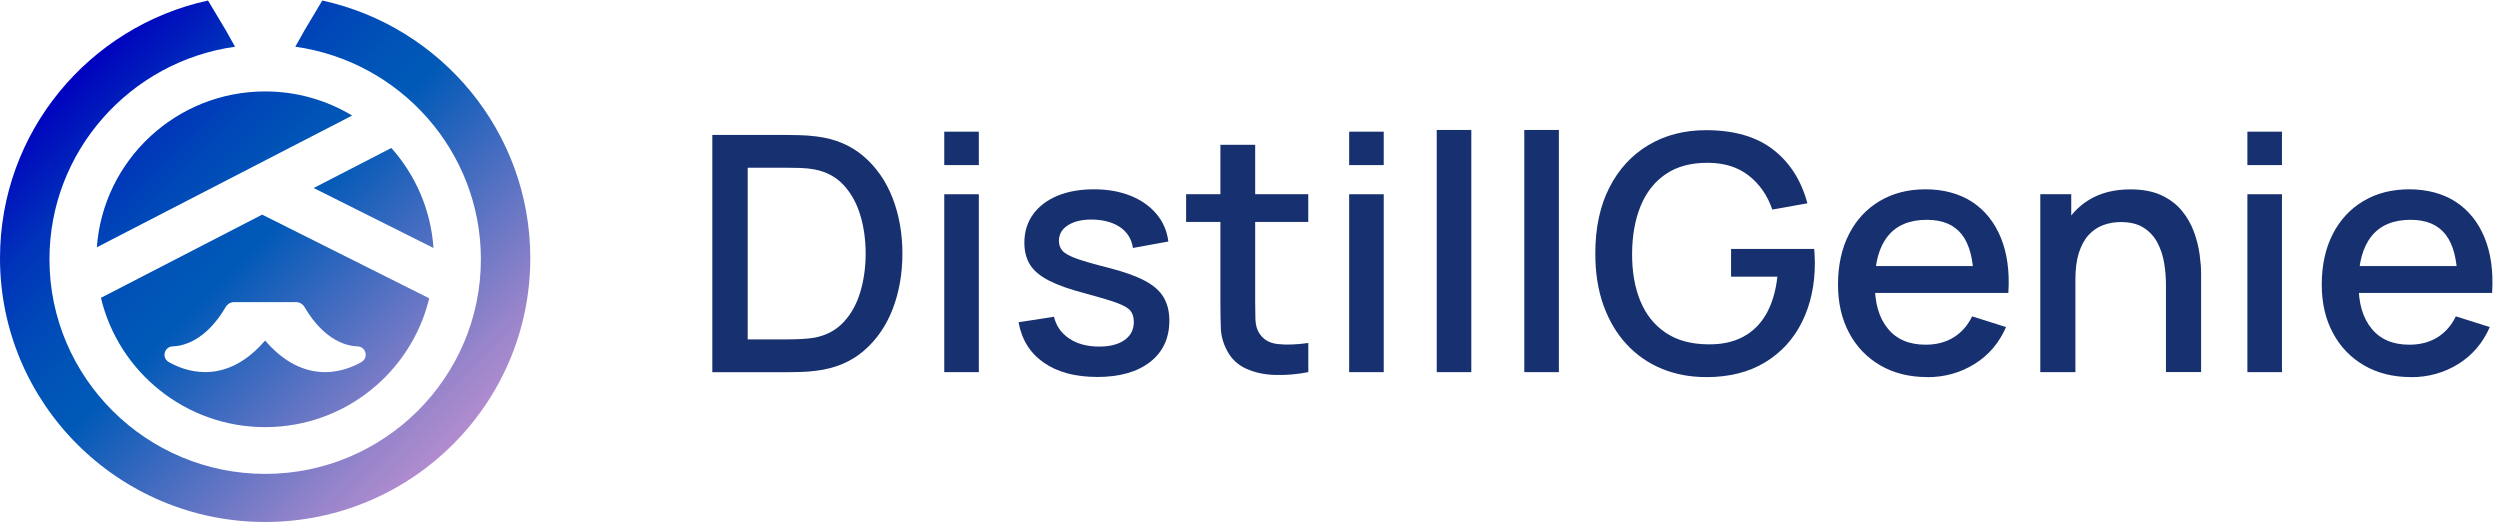
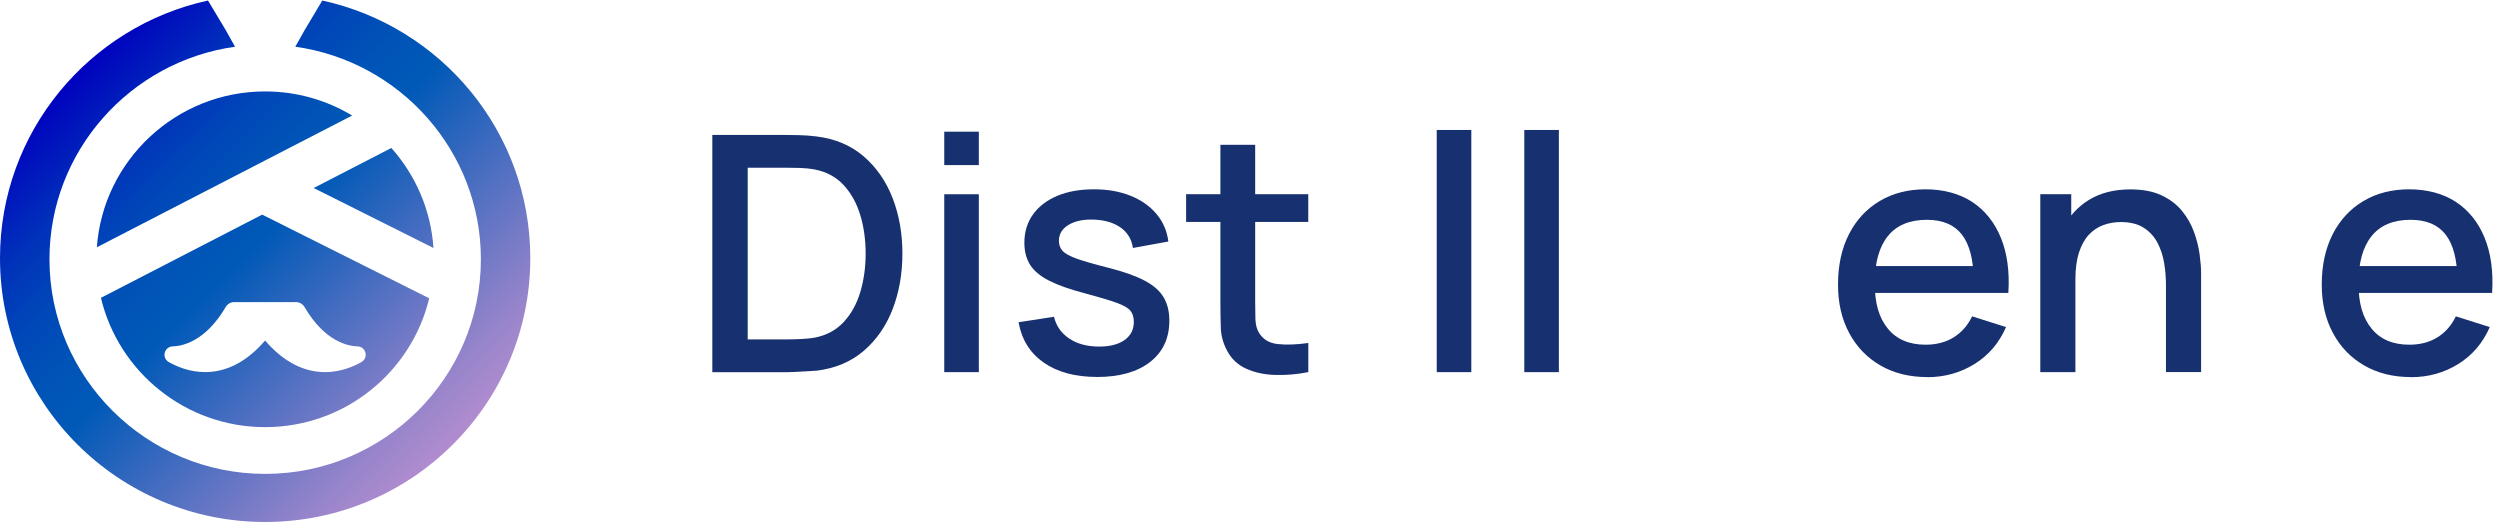
<svg xmlns="http://www.w3.org/2000/svg" width="273" height="57" viewBox="0 0 273 57" fill="none">
  <g clip-path="url(#clip0_11884_6497)">
-     <path d="M77.785 40.638V14.738H85.941C86.183 14.738 86.632 14.743 87.287 14.759C87.942 14.774 88.572 14.82 89.175 14.902C91.213 15.154 92.925 15.878 94.318 17.079C95.711 18.28 96.763 19.799 97.475 21.637C98.187 23.48 98.543 25.497 98.543 27.688C98.543 29.88 98.187 31.918 97.475 33.761C96.763 35.603 95.711 37.117 94.318 38.313C92.925 39.504 91.213 40.228 89.175 40.479C88.572 40.561 87.942 40.613 87.287 40.623C86.632 40.633 86.183 40.644 85.941 40.644H77.785V40.638ZM81.654 37.061H85.941C86.348 37.061 86.838 37.051 87.406 37.025C87.973 36.999 88.474 36.953 88.907 36.881C90.233 36.63 91.311 36.055 92.136 35.162C92.961 34.269 93.565 33.17 93.952 31.861C94.339 30.552 94.529 29.162 94.529 27.688C94.529 26.215 94.334 24.752 93.931 23.454C93.534 22.15 92.92 21.062 92.095 20.179C91.269 19.296 90.207 18.737 88.902 18.495C88.468 18.413 87.963 18.362 87.39 18.341C86.818 18.321 86.333 18.316 85.936 18.316H81.649V37.061H81.654Z" fill="#163070" />
+     <path d="M77.785 40.638V14.738H85.941C86.183 14.738 86.632 14.743 87.287 14.759C87.942 14.774 88.572 14.82 89.175 14.902C91.213 15.154 92.925 15.878 94.318 17.079C95.711 18.28 96.763 19.799 97.475 21.637C98.187 23.48 98.543 25.497 98.543 27.688C98.543 29.88 98.187 31.918 97.475 33.761C96.763 35.603 95.711 37.117 94.318 38.313C92.925 39.504 91.213 40.228 89.175 40.479C86.632 40.633 86.183 40.644 85.941 40.644H77.785V40.638ZM81.654 37.061H85.941C86.348 37.061 86.838 37.051 87.406 37.025C87.973 36.999 88.474 36.953 88.907 36.881C90.233 36.63 91.311 36.055 92.136 35.162C92.961 34.269 93.565 33.17 93.952 31.861C94.339 30.552 94.529 29.162 94.529 27.688C94.529 26.215 94.334 24.752 93.931 23.454C93.534 22.15 92.92 21.062 92.095 20.179C91.269 19.296 90.207 18.737 88.902 18.495C88.468 18.413 87.963 18.362 87.39 18.341C86.818 18.321 86.333 18.316 85.936 18.316H81.649V37.061H81.654Z" fill="#163070" />
    <path d="M103.113 18.028V14.379H106.889V18.028H103.113ZM103.113 40.638V21.211H106.889V40.638H103.113Z" fill="#163070" />
    <path d="M119.779 41.162C117.406 41.162 115.472 40.639 113.976 39.596C112.48 38.555 111.567 37.087 111.227 35.188L115.095 34.592C115.338 35.598 115.895 36.394 116.767 36.974C117.639 37.554 118.727 37.846 120.032 37.846C121.213 37.846 122.137 37.605 122.807 37.128C123.478 36.65 123.813 35.988 123.813 35.151C123.813 34.659 123.695 34.258 123.462 33.956C123.225 33.648 122.735 33.36 121.987 33.083C121.239 32.806 120.099 32.467 118.572 32.056C116.896 31.625 115.57 31.158 114.585 30.66C113.605 30.162 112.903 29.582 112.485 28.915C112.067 28.248 111.861 27.442 111.861 26.498C111.861 25.322 112.176 24.296 112.8 23.423C113.424 22.545 114.311 21.868 115.446 21.39C116.581 20.913 117.917 20.672 119.449 20.672C120.981 20.672 122.276 20.908 123.447 21.375C124.618 21.842 125.562 22.504 126.284 23.361C127.006 24.219 127.44 25.225 127.584 26.374L123.715 27.078C123.581 26.143 123.143 25.404 122.395 24.865C121.647 24.326 120.677 24.034 119.485 23.983C118.34 23.936 117.412 24.126 116.7 24.547C115.988 24.968 115.632 25.558 115.632 26.303C115.632 26.734 115.766 27.098 116.039 27.401C116.313 27.699 116.839 27.986 117.623 28.263C118.407 28.541 119.563 28.869 121.095 29.254C122.735 29.675 124.035 30.137 125 30.65C125.964 31.158 126.655 31.764 127.068 32.467C127.486 33.17 127.692 34.017 127.692 35.013C127.692 36.933 126.991 38.437 125.588 39.53C124.185 40.623 122.245 41.167 119.774 41.167L119.779 41.162Z" fill="#163070" />
    <path d="M129.523 24.232V21.209H142.863V24.232H129.523ZM142.863 40.637C141.635 40.878 140.428 40.981 139.247 40.945C138.066 40.909 137.014 40.683 136.085 40.262C135.156 39.841 134.46 39.184 133.991 38.286C133.568 37.48 133.341 36.664 133.315 35.832C133.284 35.001 133.268 34.056 133.268 32.999V15.815H137.065V32.814C137.065 33.594 137.075 34.272 137.091 34.847C137.112 35.422 137.23 35.909 137.462 36.305C137.896 37.049 138.587 37.47 139.531 37.572C140.475 37.675 141.589 37.634 142.868 37.454V40.637H142.863Z" fill="#163070" />
-     <path d="M147.328 18.028V14.379H151.104V18.028H147.328ZM147.328 40.638V21.211H151.104V40.638H147.328Z" fill="#163070" />
    <path d="M156.891 40.638V14.193H160.667V40.638H156.891Z" fill="#163070" />
    <path d="M166.453 40.638V14.193H170.229V40.638H166.453Z" fill="#163070" />
-     <path d="M186.304 41.178C184.555 41.178 182.945 40.875 181.475 40.269C180.005 39.663 178.726 38.781 177.643 37.615C176.559 36.45 175.713 35.039 175.11 33.37C174.506 31.702 174.207 29.808 174.207 27.689C174.207 24.896 174.718 22.494 175.744 20.482C176.771 18.475 178.189 16.925 180.01 15.842C181.831 14.759 183.926 14.215 186.304 14.215C189.363 14.215 191.808 14.923 193.634 16.34C195.46 17.756 196.703 19.712 197.368 22.201L193.536 22.884C193.004 21.339 192.148 20.102 190.967 19.178C189.786 18.254 188.305 17.787 186.52 17.777C184.674 17.767 183.141 18.172 181.919 18.999C180.696 19.825 179.778 20.985 179.164 22.479C178.55 23.972 178.236 25.707 178.225 27.689C178.215 29.665 178.514 31.399 179.128 32.878C179.742 34.361 180.665 35.511 181.903 36.342C183.136 37.169 184.679 37.59 186.52 37.6C188.001 37.626 189.275 37.353 190.343 36.784C191.41 36.214 192.256 35.377 192.881 34.274C193.505 33.17 193.912 31.815 194.093 30.209H189.032V27.185H198.106C198.132 27.401 198.147 27.689 198.163 28.043C198.178 28.397 198.183 28.623 198.183 28.715C198.183 31.112 197.719 33.252 196.791 35.136C195.862 37.02 194.511 38.498 192.741 39.571C190.972 40.644 188.826 41.183 186.304 41.183V41.178Z" fill="#163070" />
    <path d="M210.455 41.177C208.516 41.177 206.813 40.757 205.348 39.91C203.883 39.063 202.743 37.882 201.933 36.368C201.118 34.849 200.711 33.093 200.711 31.086C200.711 28.966 201.113 27.124 201.913 25.563C202.712 24.003 203.832 22.802 205.266 21.95C206.7 21.098 208.371 20.672 210.275 20.672C212.178 20.672 213.958 21.129 215.356 22.047C216.754 22.966 217.801 24.27 218.492 25.959C219.183 27.647 219.462 29.659 219.312 31.985H215.531V30.619C215.505 28.366 215.077 26.698 214.242 25.62C213.406 24.542 212.127 24.003 210.419 24.003C208.526 24.003 207.102 24.599 206.153 25.784C205.199 26.97 204.724 28.684 204.724 30.927C204.724 33.17 205.199 34.715 206.153 35.886C207.102 37.056 208.48 37.641 210.275 37.641C211.456 37.641 212.477 37.374 213.339 36.84C214.2 36.306 214.871 35.542 215.356 34.546L219.06 35.716C218.301 37.456 217.151 38.801 215.609 39.756C214.066 40.71 212.348 41.188 210.455 41.188V41.177ZM203.496 31.985V29.054H217.435V31.985H203.496Z" fill="#163070" />
    <path d="M222.801 40.638V21.21H226.18V26.82H226.634V40.638H222.801ZM236.522 40.638V31.086C236.522 30.331 236.46 29.556 236.331 28.756C236.202 27.955 235.965 27.216 235.609 26.533C235.253 25.85 234.753 25.296 234.108 24.88C233.463 24.459 232.622 24.249 231.586 24.249C230.91 24.249 230.27 24.362 229.672 24.583C229.068 24.803 228.542 25.163 228.088 25.65C227.634 26.138 227.278 26.79 227.02 27.59C226.762 28.396 226.634 29.372 226.634 30.521L224.281 29.638C224.281 27.878 224.611 26.317 225.277 24.973C225.937 23.623 226.891 22.57 228.135 21.816C229.378 21.061 230.874 20.682 232.638 20.682C233.989 20.682 235.119 20.897 236.037 21.328C236.956 21.759 237.698 22.329 238.271 23.027C238.844 23.73 239.282 24.495 239.581 25.322C239.88 26.148 240.087 26.959 240.195 27.75C240.303 28.54 240.36 29.238 240.36 29.839V40.633H236.527L236.522 40.638Z" fill="#163070" />
-     <path d="M245.414 18.028V14.379H249.19V18.028H245.414ZM245.414 40.638V21.211H249.19V40.638H245.414Z" fill="#163070" />
    <path d="M263.279 41.177C261.34 41.177 259.638 40.757 258.173 39.91C256.708 39.063 255.568 37.882 254.758 36.368C253.943 34.849 253.535 33.093 253.535 31.086C253.535 28.966 253.938 27.124 254.737 25.563C255.537 24.003 256.656 22.802 258.09 21.95C259.524 21.098 261.195 20.672 263.099 20.672C265.002 20.672 266.782 21.129 268.18 22.047C269.578 22.966 270.625 24.27 271.316 25.959C272.008 27.647 272.286 29.659 272.137 31.985H268.355V30.619C268.33 28.366 267.901 26.698 267.066 25.62C266.23 24.542 264.951 24.003 263.243 24.003C261.35 24.003 259.926 24.599 258.977 25.784C258.023 26.97 257.548 28.684 257.548 30.927C257.548 33.17 258.023 34.715 258.977 35.886C259.926 37.056 261.304 37.641 263.099 37.641C264.28 37.641 265.302 37.374 266.163 36.84C267.024 36.306 267.695 35.542 268.18 34.546L271.884 35.716C271.125 37.456 269.975 38.801 268.433 39.756C266.89 40.71 265.173 41.188 263.279 41.188V41.177ZM256.321 31.985V29.054H270.259V31.985H256.321Z" fill="#163070" />
    <path d="M10.578 27L38.454 12.617C35.679 10.949 32.424 9.984 28.953 9.984C19.239 9.984 11.259 17.504 10.578 27Z" fill="url(#paint0_linear_11884_6497)" />
    <path d="M47.336 27.086C47.057 22.908 45.365 19.11 42.734 16.158L34.254 20.531L47.336 27.081V27.086Z" fill="url(#paint1_linear_11884_6497)" />
    <path d="M35.196 0.057L33.282 3.26L32.245 5.102C43.682 6.698 52.513 16.497 52.513 28.313C52.513 41.237 41.949 51.749 28.959 51.749C15.97 51.749 5.401 41.232 5.401 28.313C5.401 16.497 14.232 6.704 25.668 5.102L24.632 3.26L22.713 0.057C9.724 2.895 0 14.413 0 28.19C0 44.101 12.963 57 28.954 57C44.946 57 57.909 44.101 57.909 28.19C57.909 14.408 48.185 2.895 35.191 0.057L35.196 0.057Z" fill="url(#paint2_linear_11884_6497)" />
    <path d="M28.629 23.438L11.023 32.523C12.942 40.607 20.252 46.643 28.954 46.643C37.657 46.643 44.935 40.632 46.87 32.574L28.629 23.438ZM39.472 39.539C38.441 40.119 36.81 40.781 34.876 40.607C32.735 40.417 30.744 39.267 28.949 37.188C27.159 39.267 25.168 40.417 23.022 40.607C22.811 40.627 22.604 40.632 22.398 40.632C20.737 40.632 19.344 40.052 18.426 39.534C18.065 39.329 17.889 38.923 17.992 38.518C18.096 38.112 18.441 37.835 18.859 37.825C19.86 37.799 22.424 37.327 24.647 33.523C24.848 33.185 25.214 32.974 25.611 32.99H32.287C32.684 32.979 33.05 33.185 33.251 33.523C35.474 37.327 38.038 37.799 39.039 37.825C39.457 37.835 39.802 38.112 39.906 38.518C40.009 38.918 39.833 39.329 39.472 39.534V39.539Z" fill="url(#paint3_linear_11884_6497)" />
  </g>
  <defs>
    <linearGradient id="paint0_linear_11884_6497" x1="51.423" y1="46.576" x2="10.679" y2="5.629" gradientUnits="userSpaceOnUse">
      <stop stop-color="#B18CCF" />
      <stop offset="0.09" stop-color="#9985CB" />
      <stop offset="0.27" stop-color="#5C73C3" />
      <stop offset="0.53" stop-color="#0059B7" />
      <stop offset="0.62" stop-color="#0054B7" />
      <stop offset="0.73" stop-color="#0046B8" />
      <stop offset="0.84" stop-color="#0030BA" />
      <stop offset="0.95" stop-color="#0010BD" />
      <stop offset="1" stop-color="#0001BF" />
    </linearGradient>
    <linearGradient id="paint1_linear_11884_6497" x1="59.149" y1="38.897" x2="18.405" y2="-2.056" gradientUnits="userSpaceOnUse">
      <stop stop-color="#B18CCF" />
      <stop offset="0.09" stop-color="#9985CB" />
      <stop offset="0.27" stop-color="#5C73C3" />
      <stop offset="0.53" stop-color="#0059B7" />
      <stop offset="0.62" stop-color="#0054B7" />
      <stop offset="0.73" stop-color="#0046B8" />
      <stop offset="0.84" stop-color="#0030BA" />
      <stop offset="0.95" stop-color="#0010BD" />
      <stop offset="1" stop-color="#0001BF" />
    </linearGradient>
    <linearGradient id="paint2_linear_11884_6497" x1="49.428" y1="48.567" x2="8.685" y2="7.62" gradientUnits="userSpaceOnUse">
      <stop stop-color="#B18CCF" />
      <stop offset="0.09" stop-color="#9985CB" />
      <stop offset="0.27" stop-color="#5C73C3" />
      <stop offset="0.53" stop-color="#0059B7" />
      <stop offset="0.62" stop-color="#0054B7" />
      <stop offset="0.73" stop-color="#0046B8" />
      <stop offset="0.84" stop-color="#0030BA" />
      <stop offset="0.95" stop-color="#0010BD" />
      <stop offset="1" stop-color="#0001BF" />
    </linearGradient>
    <linearGradient id="paint3_linear_11884_6497" x1="46.266" y1="51.709" x2="5.522" y2="10.762" gradientUnits="userSpaceOnUse">
      <stop stop-color="#B18CCF" />
      <stop offset="0.09" stop-color="#9985CB" />
      <stop offset="0.27" stop-color="#5C73C3" />
      <stop offset="0.53" stop-color="#0059B7" />
      <stop offset="0.62" stop-color="#0054B7" />
      <stop offset="0.73" stop-color="#0046B8" />
      <stop offset="0.84" stop-color="#0030BA" />
      <stop offset="0.95" stop-color="#0010BD" />
      <stop offset="1" stop-color="#0001BF" />
    </linearGradient>
    <clipPath id="clip0_11884_6497">
      <rect width="272.17" height="56.943" fill="white" transform="translate(0 0.057)" />
    </clipPath>
  </defs>
</svg>